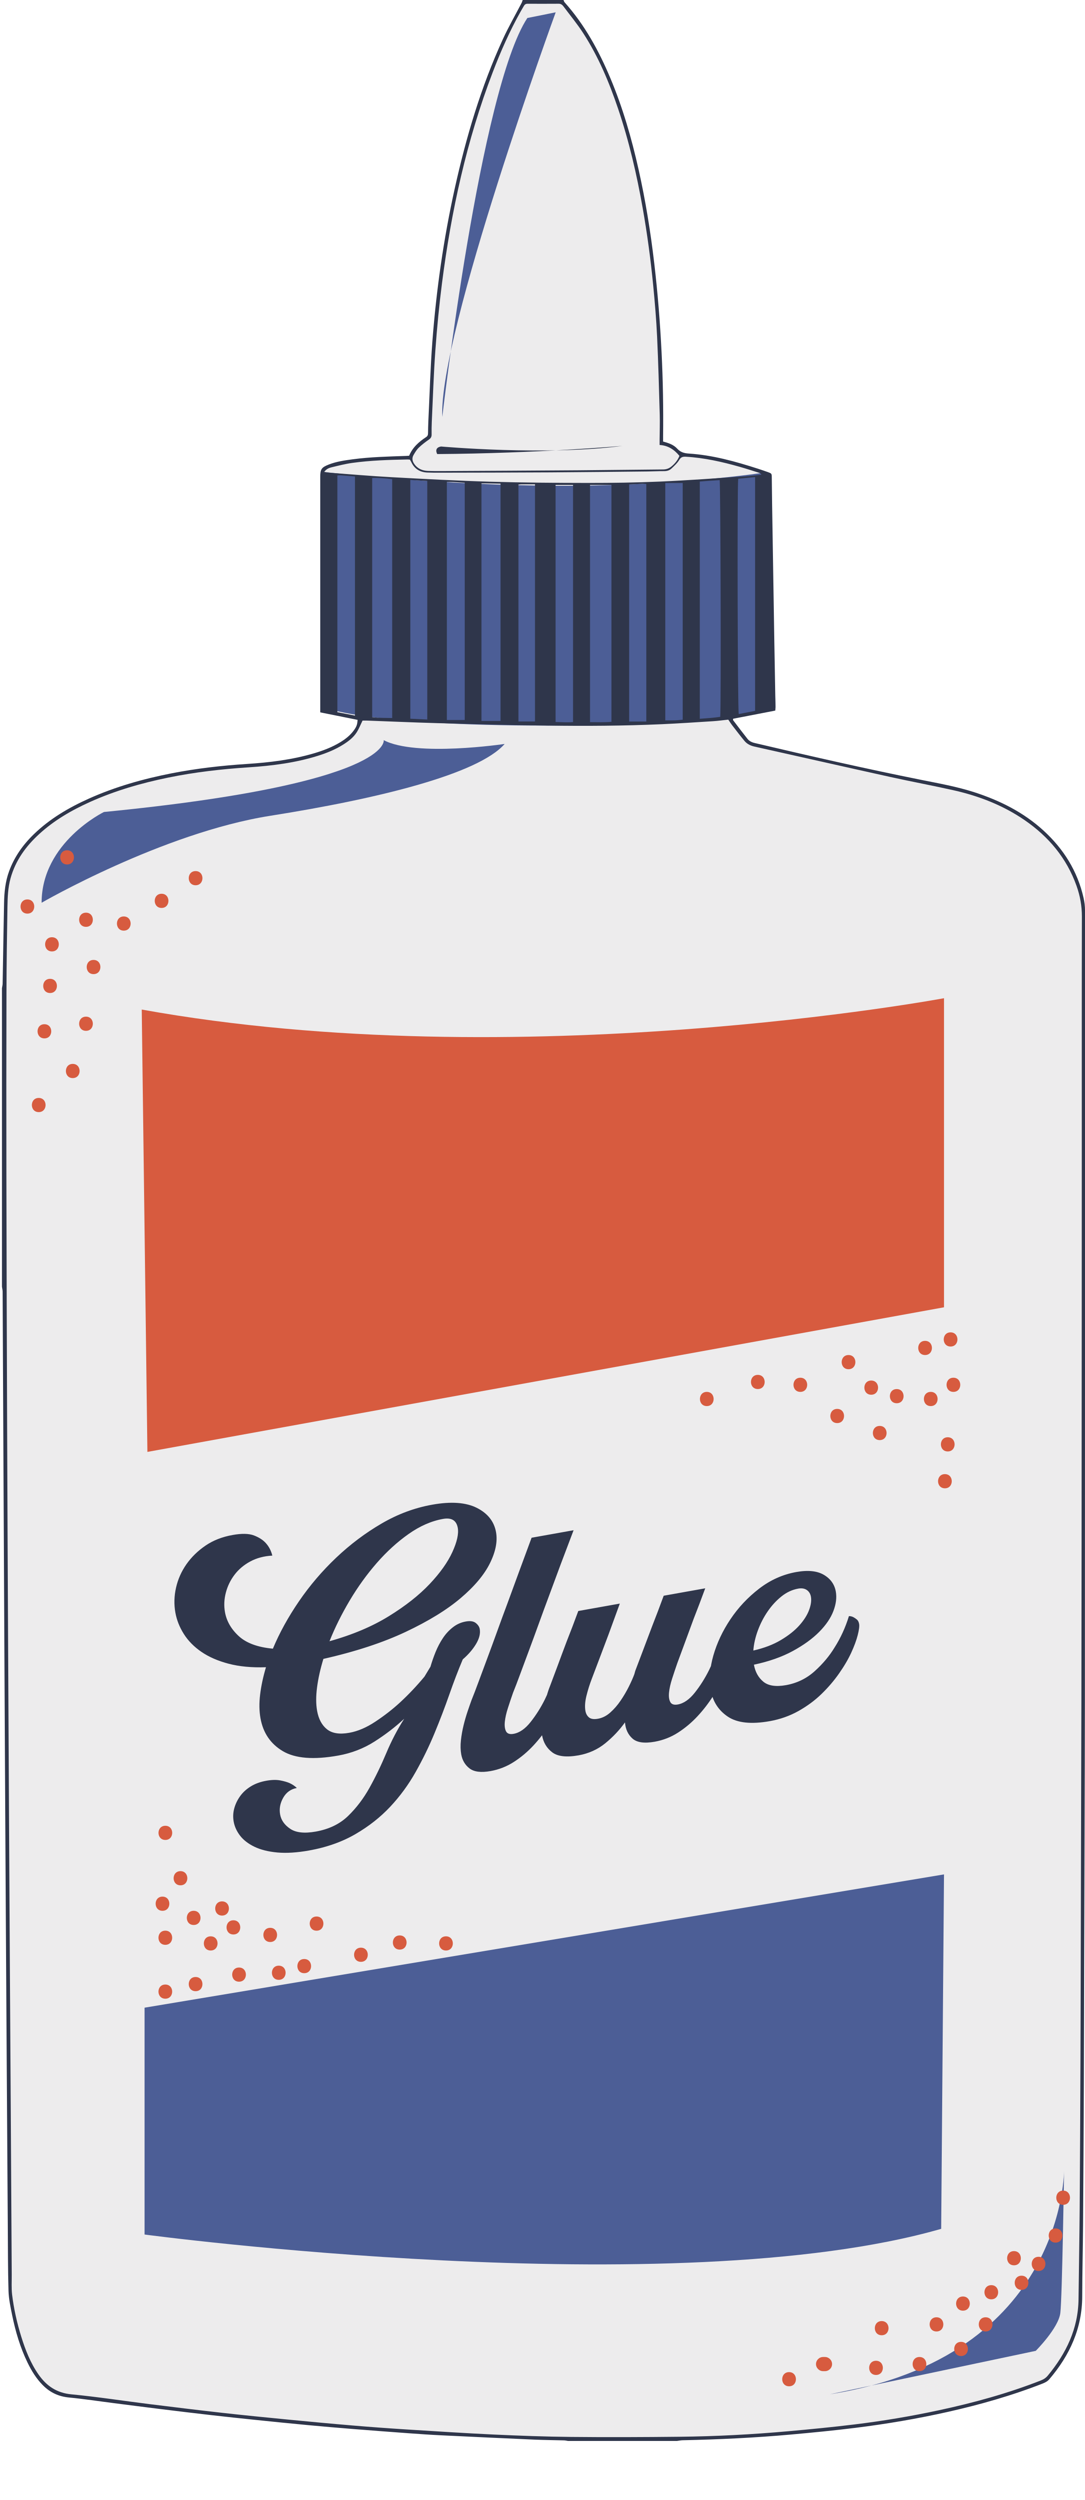
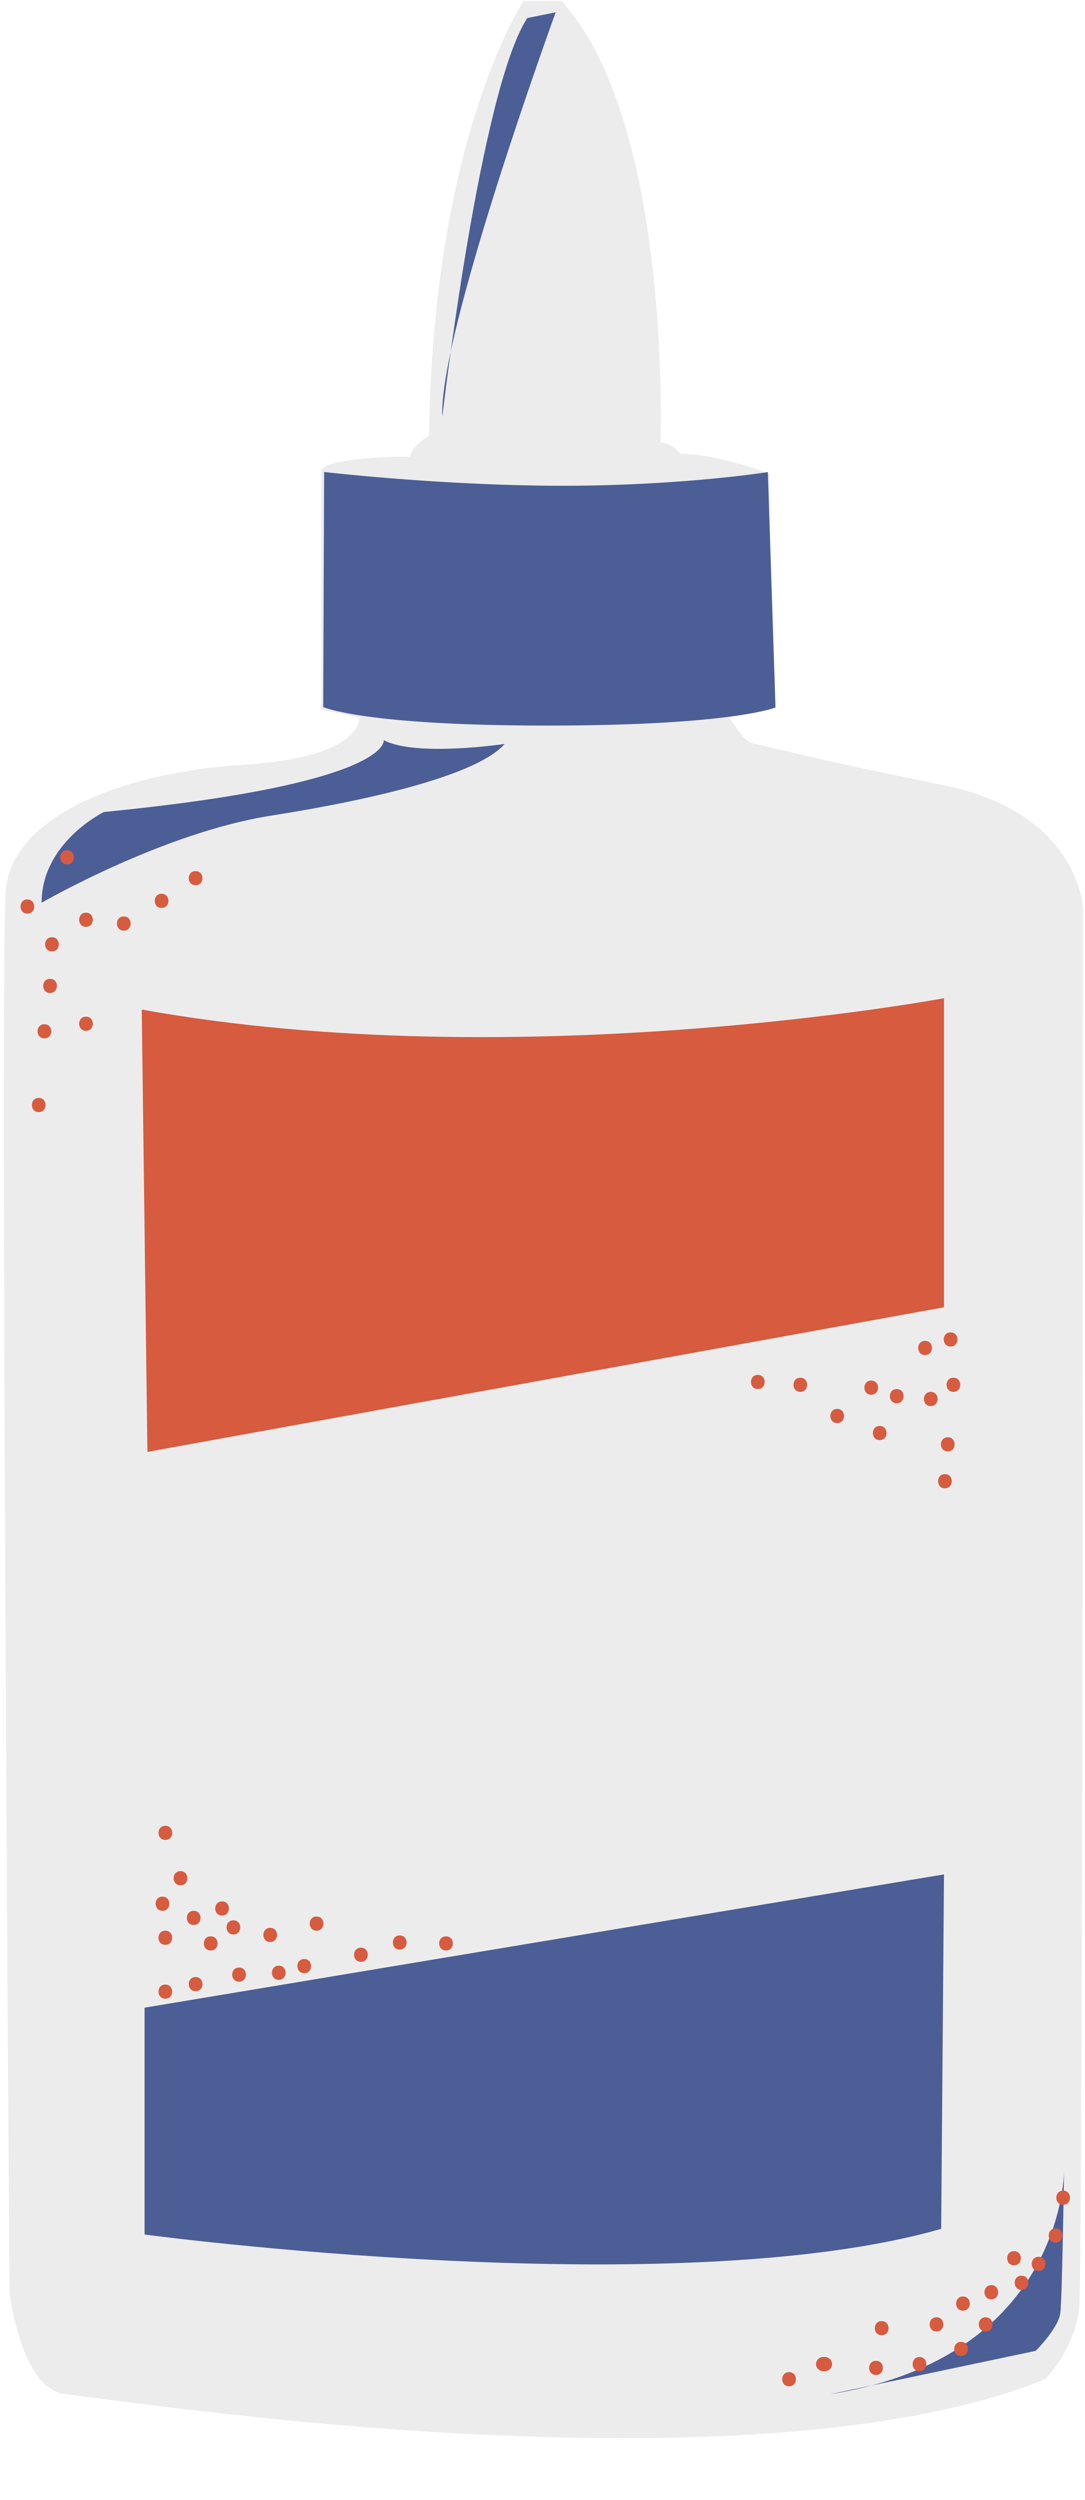
<svg xmlns="http://www.w3.org/2000/svg" fill="#000000" height="512.1" preserveAspectRatio="xMidYMid meet" version="1" viewBox="-0.4 0.0 222.3 512.1" width="222.3" zoomAndPan="magnify">
  <g>
    <g id="change1_1">
      <path d="M 134.93 90.629 C 137.254 90.629 138.996 92.953 138.996 92.953 C 146.547 92.953 157.211 97.012 157.211 97.012 L 157.984 145.027 L 148.883 146.77 C 148.883 146.77 152.031 151.848 153.531 152.191 C 167.859 155.484 166.695 155.484 193.223 160.906 C 220.707 166.523 221.492 186.074 221.492 186.074 C 221.492 186.074 221.492 464.109 220.715 472.629 C 219.941 481.148 213.746 487.344 213.746 487.344 C 152.562 512.129 22.453 491.219 13.156 490.441 C 3.863 489.668 1.539 469.531 1.539 469.531 C 1.539 469.531 -0.395 198.078 0.766 182.59 C 1.926 167.102 24.773 158.195 49.559 156.645 C 74.34 155.098 73.18 146.965 73.18 146.965 C 71.633 146.578 65.434 145.414 65.434 145.414 L 65.434 96.621 C 65.434 93.523 83.633 93.523 83.633 93.523 C 84.023 91.203 87.508 89.266 87.508 89.266 C 88.281 28.082 106.867 0.199 106.867 0.199 L 114.613 0.199 C 137.277 24.777 134.93 90.629 134.93 90.629" fill="#edeced" />
    </g>
    <g id="change2_1">
      <path d="M 193.012 204.469 L 193.012 267.781 L 29.801 297.402 L 28.641 206.793 C 105.891 220.734 193.012 204.469 193.012 204.469" fill="#d75b3f" />
    </g>
    <g id="change3_1">
      <path d="M 217.617 444.363 C 217.617 444.363 218.008 482.699 169.602 490.441 L 211.809 481.539 C 211.809 481.539 216.457 476.891 216.844 473.793 C 217.23 470.695 217.617 444.363 217.617 444.363 Z M 78.215 151.609 C 78.215 151.609 80.148 160.516 20.902 166.324 C 20.902 166.324 8.125 172.523 8.125 184.914 C 8.125 184.914 32.906 170.586 54.98 167.102 C 77.051 163.617 97.574 158.582 102.996 152.387 C 102.996 152.387 84.797 155.098 78.215 151.609 Z M 113.453 2.523 L 107.645 3.688 C 97.965 18.402 90.219 85.395 90.219 85.395 C 89.445 68.355 113.453 2.523 113.453 2.523 Z M 66.012 96.68 L 65.824 144.832 C 65.824 144.832 74.008 148.637 111.828 148.625 C 149.652 148.617 158.488 144.922 158.488 144.922 L 156.918 96.703 C 156.918 96.703 136.844 99.895 109.711 99.465 C 86.559 99.094 66.012 96.68 66.012 96.68 Z M 193.012 383.945 L 192.434 456.547 C 137.836 472.23 29.219 457.711 29.219 457.711 L 29.219 411.246 L 193.012 383.945" fill="#4c5e96" />
    </g>
    <g id="change2_2">
      <path d="M 10.246 194.887 C 12.117 194.887 12.117 191.98 10.246 191.98 C 8.375 191.98 8.375 194.887 10.246 194.887" fill="#d75b3f" />
    </g>
    <g id="change2_3">
      <path d="M 9.859 203.406 C 11.73 203.406 11.73 200.5 9.859 200.5 C 7.984 200.5 7.984 203.406 9.859 203.406" fill="#d75b3f" />
    </g>
    <g id="change2_4">
      <path d="M 8.699 212.699 C 10.57 212.699 10.57 209.797 8.699 209.797 C 6.824 209.797 6.824 212.699 8.699 212.699" fill="#d75b3f" />
    </g>
    <g id="change2_5">
-       <path d="M 14.504 220.832 C 16.379 220.832 16.379 217.926 14.504 217.926 C 12.633 217.926 12.633 220.832 14.504 220.832" fill="#d75b3f" />
-     </g>
+       </g>
    <g id="change2_6">
      <path d="M 7.535 227.801 C 9.406 227.801 9.406 224.898 7.535 224.898 C 5.66 224.898 5.66 227.801 7.535 227.801" fill="#d75b3f" />
    </g>
    <g id="change2_7">
      <path d="M 17.219 211.152 C 19.09 211.152 19.09 208.246 17.219 208.246 C 15.344 208.246 15.344 211.152 17.219 211.152" fill="#d75b3f" />
    </g>
    <g id="change2_8">
-       <path d="M 18.766 199.535 C 20.641 199.535 20.641 196.629 18.766 196.629 C 16.895 196.629 16.895 199.535 18.766 199.535" fill="#d75b3f" />
-     </g>
+       </g>
    <g id="change2_9">
      <path d="M 24.961 190.629 C 26.836 190.629 26.836 187.723 24.961 187.723 C 23.09 187.723 23.09 190.629 24.961 190.629" fill="#d75b3f" />
    </g>
    <g id="change2_10">
      <path d="M 39.676 181.332 C 41.547 181.332 41.547 178.43 39.676 178.43 C 37.801 178.43 37.801 181.332 39.676 181.332" fill="#d75b3f" />
    </g>
    <g id="change2_11">
      <path d="M 17.219 189.852 C 19.09 189.852 19.09 186.949 17.219 186.949 C 15.344 186.949 15.344 189.852 17.219 189.852" fill="#d75b3f" />
    </g>
    <g id="change2_12">
      <path d="M 32.707 185.98 C 34.578 185.98 34.578 183.074 32.707 183.074 C 30.832 183.074 30.832 185.98 32.707 185.98" fill="#d75b3f" />
    </g>
    <g id="change2_13">
      <path d="M 5.211 187.141 C 7.086 187.141 7.086 184.238 5.211 184.238 C 3.34 184.238 3.34 187.141 5.211 187.141" fill="#d75b3f" />
    </g>
    <g id="change2_14">
      <path d="M 13.344 177.074 C 15.219 177.074 15.219 174.168 13.344 174.168 C 11.473 174.168 11.473 177.074 13.344 177.074" fill="#d75b3f" />
    </g>
    <g id="change2_15">
      <path d="M 208.898 469.051 C 210.773 469.051 210.773 466.145 208.898 466.145 C 207.027 466.145 207.027 469.051 208.898 469.051" fill="#d75b3f" />
    </g>
    <g id="change2_16">
      <path d="M 207.352 464.016 C 209.223 464.016 209.223 461.109 207.352 461.109 C 205.477 461.109 205.477 464.016 207.352 464.016" fill="#d75b3f" />
    </g>
    <g id="change2_17">
      <path d="M 201.539 477.57 C 203.414 477.57 203.414 474.664 201.539 474.664 C 199.668 474.664 199.668 477.57 201.539 477.57" fill="#d75b3f" />
    </g>
    <g id="change2_18">
      <path d="M 202.703 470.984 C 204.574 470.984 204.574 468.082 202.703 468.082 C 200.828 468.082 200.828 470.984 202.703 470.984" fill="#d75b3f" />
    </g>
    <g id="change2_19">
      <path d="M 191.473 477.57 C 193.344 477.57 193.344 474.664 191.473 474.664 C 189.598 474.664 189.598 477.57 191.473 477.57" fill="#d75b3f" />
    </g>
    <g id="change2_20">
      <path d="M 196.508 482.602 C 198.379 482.602 198.379 479.699 196.508 479.699 C 194.633 479.699 194.633 482.602 196.508 482.602" fill="#d75b3f" />
    </g>
    <g id="change2_21">
      <path d="M 179.082 486.477 C 180.953 486.477 180.953 483.57 179.082 483.57 C 177.207 483.57 177.207 486.477 179.082 486.477" fill="#d75b3f" />
    </g>
    <g id="change2_22">
      <path d="M 161.27 488.797 C 163.141 488.797 163.141 485.895 161.27 485.895 C 159.395 485.895 159.395 488.797 161.27 488.797" fill="#d75b3f" />
    </g>
    <g id="change2_23">
      <path d="M 187.988 485.699 C 189.859 485.699 189.859 482.797 187.988 482.797 C 186.113 482.797 186.113 485.699 187.988 485.699" fill="#d75b3f" />
    </g>
    <g id="change2_24">
      <path d="M 168.238 485.699 C 168.367 485.699 168.496 485.699 168.625 485.699 C 169.418 485.699 170.078 485.039 170.078 484.25 C 170.078 483.457 169.418 482.797 168.625 482.797 C 168.496 482.797 168.367 482.797 168.238 482.797 C 167.445 482.797 166.785 483.457 166.785 484.25 C 166.785 485.039 167.445 485.699 168.238 485.699" fill="#d75b3f" />
    </g>
    <g id="change2_25">
      <path d="M 180.242 478.344 C 182.117 478.344 182.117 475.441 180.242 475.441 C 178.371 475.441 178.371 478.344 180.242 478.344" fill="#d75b3f" />
    </g>
    <g id="change2_26">
      <path d="M 196.895 473.309 C 198.766 473.309 198.766 470.406 196.895 470.406 C 195.02 470.406 195.02 473.309 196.895 473.309" fill="#d75b3f" />
    </g>
    <g id="change2_27">
      <path d="M 215.867 459.367 C 217.742 459.367 217.742 456.465 215.867 456.465 C 213.996 456.465 213.996 459.367 215.867 459.367" fill="#d75b3f" />
    </g>
    <g id="change2_28">
      <path d="M 217.418 451.625 C 219.293 451.625 219.293 448.719 217.418 448.719 C 215.547 448.719 215.547 451.625 217.418 451.625" fill="#d75b3f" />
    </g>
    <g id="change2_29">
      <path d="M 212.383 465.18 C 214.258 465.18 214.258 462.273 212.383 462.273 C 210.512 462.273 210.512 465.18 212.383 465.18" fill="#d75b3f" />
    </g>
    <g id="change2_30">
      <path d="M 163.578 285.109 C 165.449 285.109 165.449 282.207 163.578 282.207 C 161.703 282.207 161.703 285.109 163.578 285.109" fill="#d75b3f" />
    </g>
    <g id="change2_31">
-       <path d="M 173.449 280.465 C 175.324 280.465 175.324 277.559 173.449 277.559 C 171.578 277.559 171.578 280.465 173.449 280.465" fill="#d75b3f" />
-     </g>
+       </g>
    <g id="change2_32">
      <path d="M 189.133 277.559 C 191.008 277.559 191.008 274.656 189.133 274.656 C 187.262 274.656 187.262 277.559 189.133 277.559" fill="#d75b3f" />
    </g>
    <g id="change2_33">
      <path d="M 194.359 275.816 C 196.234 275.816 196.234 272.914 194.359 272.914 C 192.488 272.914 192.488 275.816 194.359 275.816" fill="#d75b3f" />
    </g>
    <g id="change2_34">
      <path d="M 194.941 285.109 C 196.812 285.109 196.812 282.207 194.941 282.207 C 193.066 282.207 193.066 285.109 194.941 285.109" fill="#d75b3f" />
    </g>
    <g id="change2_35">
      <path d="M 193.781 297.309 C 195.652 297.309 195.652 294.402 193.781 294.402 C 191.906 294.402 191.906 297.309 193.781 297.309" fill="#d75b3f" />
    </g>
    <g id="change2_36">
      <path d="M 190.297 288.016 C 192.168 288.016 192.168 285.109 190.297 285.109 C 188.422 285.109 188.422 288.016 190.297 288.016" fill="#d75b3f" />
    </g>
    <g id="change2_37">
      <path d="M 183.324 287.434 C 185.199 287.434 185.199 284.531 183.324 284.531 C 181.453 284.531 181.453 287.434 183.324 287.434" fill="#d75b3f" />
    </g>
    <g id="change2_38">
      <path d="M 179.84 294.984 C 181.715 294.984 181.715 292.082 179.84 292.082 C 177.969 292.082 177.969 294.984 179.84 294.984" fill="#d75b3f" />
    </g>
    <g id="change2_39">
      <path d="M 171.129 291.5 C 173 291.5 173 288.594 171.129 288.594 C 169.254 288.594 169.254 291.5 171.129 291.5" fill="#d75b3f" />
    </g>
    <g id="change2_40">
      <path d="M 178.098 285.691 C 179.973 285.691 179.973 282.785 178.098 282.785 C 176.227 282.785 176.227 285.691 178.098 285.691" fill="#d75b3f" />
    </g>
    <g id="change2_41">
      <path d="M 154.867 284.527 C 156.738 284.527 156.738 281.625 154.867 281.625 C 152.992 281.625 152.992 284.527 154.867 284.527" fill="#d75b3f" />
    </g>
    <g id="change2_42">
-       <path d="M 144.41 288.016 C 146.281 288.016 146.281 285.109 144.41 285.109 C 142.535 285.109 142.535 288.016 144.41 288.016" fill="#d75b3f" />
-     </g>
+       </g>
    <g id="change2_43">
      <path d="M 193.199 304.859 C 195.07 304.859 195.07 301.953 193.199 301.953 C 191.324 301.953 191.324 304.859 193.199 304.859" fill="#d75b3f" />
    </g>
    <g id="change2_44">
      <path d="M 32.891 391.402 C 34.766 391.402 34.766 388.496 32.891 388.496 C 31.02 388.496 31.02 391.402 32.891 391.402" fill="#d75b3f" />
    </g>
    <g id="change2_45">
      <path d="M 33.473 398.371 C 35.344 398.371 35.344 395.469 33.473 395.469 C 31.598 395.469 31.598 398.371 33.473 398.371" fill="#d75b3f" />
    </g>
    <g id="change2_46">
      <path d="M 33.473 409.406 C 35.344 409.406 35.344 406.504 33.473 406.504 C 31.598 406.504 31.598 409.406 33.473 409.406" fill="#d75b3f" />
    </g>
    <g id="change2_47">
      <path d="M 48.574 405.922 C 50.449 405.922 50.449 403.02 48.574 403.02 C 46.703 403.02 46.703 405.922 48.574 405.922" fill="#d75b3f" />
    </g>
    <g id="change2_48">
      <path d="M 61.934 404.18 C 63.805 404.18 63.805 401.277 61.934 401.277 C 60.059 401.277 60.059 404.18 61.934 404.18" fill="#d75b3f" />
    </g>
    <g id="change2_49">
      <path d="M 42.766 399.535 C 44.641 399.535 44.641 396.629 42.766 396.629 C 40.895 396.629 40.895 399.535 42.766 399.535" fill="#d75b3f" />
    </g>
    <g id="change2_50">
      <path d="M 39.281 394.305 C 41.152 394.305 41.152 391.402 39.281 391.402 C 37.406 391.402 37.406 394.305 39.281 394.305" fill="#d75b3f" />
    </g>
    <g id="change2_51">
      <path d="M 54.965 397.793 C 56.836 397.793 56.836 394.887 54.965 394.887 C 53.09 394.887 53.09 397.793 54.965 397.793" fill="#d75b3f" />
    </g>
    <g id="change2_52">
      <path d="M 73.547 401.855 C 75.422 401.855 75.422 398.953 73.547 398.953 C 71.676 398.953 71.676 401.855 73.547 401.855" fill="#d75b3f" />
    </g>
    <g id="change2_53">
      <path d="M 90.973 399.535 C 92.848 399.535 92.848 396.629 90.973 396.629 C 89.102 396.629 89.102 399.535 90.973 399.535" fill="#d75b3f" />
    </g>
    <g id="change2_54">
      <path d="M 81.496 399.348 C 83.371 399.348 83.371 396.445 81.496 396.445 C 79.625 396.445 79.625 399.348 81.496 399.348" fill="#d75b3f" />
    </g>
    <g id="change2_55">
      <path d="M 64.457 395.477 C 66.332 395.477 66.332 392.57 64.457 392.57 C 62.586 392.57 62.586 395.477 64.457 395.477" fill="#d75b3f" />
    </g>
    <g id="change2_56">
      <path d="M 56.715 405.543 C 58.586 405.543 58.586 402.641 56.715 402.641 C 54.84 402.641 54.84 405.543 56.715 405.543" fill="#d75b3f" />
    </g>
    <g id="change2_57">
      <path d="M 47.422 396.25 C 49.293 396.25 49.293 393.344 47.422 393.344 C 45.547 393.344 45.547 396.25 47.422 396.25" fill="#d75b3f" />
    </g>
    <g id="change2_58">
      <path d="M 39.676 407.867 C 41.547 407.867 41.547 404.961 39.676 404.961 C 37.801 404.961 37.801 407.867 39.676 407.867" fill="#d75b3f" />
    </g>
    <g id="change2_59">
      <path d="M 45.098 392.379 C 46.969 392.379 46.969 389.473 45.098 389.473 C 43.223 389.473 43.223 392.379 45.098 392.379" fill="#d75b3f" />
    </g>
    <g id="change2_60">
      <path d="M 36.578 386.18 C 38.449 386.18 38.449 383.277 36.578 383.277 C 34.703 383.277 34.703 386.18 36.578 386.18" fill="#d75b3f" />
    </g>
    <g id="change2_61">
      <path d="M 33.48 376.887 C 35.352 376.887 35.352 373.984 33.48 373.984 C 31.605 373.984 31.605 376.887 33.48 376.887" fill="#d75b3f" />
    </g>
    <g id="change4_1">
-       <path d="M 89.184 93.008 C 109.578 92.879 127.133 91.332 127.133 91.332 C 111.645 93.395 89.961 91.461 89.961 91.461 C 88.41 91.719 89.184 93.008 89.184 93.008 Z M 154.305 145.613 C 154.305 129.609 154.305 113.719 154.305 97.73 C 153.062 97.852 151.941 97.961 150.844 98.066 C 150.625 100.246 150.73 145.555 150.957 146.262 C 152.094 146.039 153.238 145.816 154.305 145.613 Z M 109.211 147.785 C 109.211 131.586 109.211 115.449 109.211 99.203 C 108.266 99.203 107.375 99.199 106.48 99.203 C 106.273 99.203 106.066 99.234 105.82 99.258 C 105.82 115.445 105.82 131.582 105.82 147.785 C 106.977 147.785 108.07 147.785 109.211 147.785 Z M 132.02 147.797 C 132.02 131.496 132.02 115.344 132.02 99.137 C 131.762 99.121 131.52 99.09 131.281 99.098 C 130.363 99.137 129.445 99.184 128.504 99.23 C 128.504 115.457 128.504 131.605 128.504 147.797 C 129.246 147.797 129.926 147.797 130.602 147.797 C 131.031 147.797 131.457 147.797 132.02 147.797 Z M 87.141 147.383 C 87.141 131.031 87.141 114.797 87.141 98.516 C 85.949 98.445 84.824 98.383 83.668 98.316 C 83.668 114.684 83.668 130.922 83.668 147.219 C 84.828 147.273 85.93 147.324 87.141 147.383 Z M 68.723 97.391 C 68.723 113.582 68.723 129.727 68.723 145.883 C 69.973 146.125 71.117 146.348 72.328 146.582 C 72.328 130.199 72.328 113.934 72.328 97.598 C 71.289 97.516 70.305 97.43 69.324 97.359 C 69.117 97.348 68.906 97.383 68.723 97.391 Z M 113.43 99.328 C 113.43 115.527 113.43 131.676 113.43 147.891 C 114.676 147.926 115.859 148.004 117.008 147.91 C 117.008 131.648 117.008 115.523 117.008 99.328 C 115.785 99.328 114.629 99.328 113.43 99.328 Z M 91.156 98.727 C 91.156 115 91.156 131.184 91.156 147.48 C 92.383 147.48 93.602 147.48 94.816 147.48 C 94.816 131.297 94.816 115.117 94.816 98.887 C 93.961 98.828 93.195 98.77 92.43 98.73 C 92.031 98.711 91.629 98.727 91.156 98.727 Z M 135.906 98.934 C 135.906 115.246 135.906 131.395 135.906 147.559 C 136.613 147.559 137.258 147.574 137.902 147.551 C 138.422 147.535 138.938 147.469 139.473 147.422 C 139.473 131.195 139.473 115.055 139.473 98.934 C 138.242 98.934 137.078 98.934 135.906 98.934 Z M 98.246 147.676 C 99.648 147.676 100.898 147.676 102.152 147.676 C 102.152 131.469 102.152 115.297 102.152 99.074 C 100.781 99.047 99.5 99.004 98.246 99.008 C 98.246 115.266 98.246 131.391 98.246 147.676 Z M 79.953 147.078 C 79.953 130.711 79.953 114.449 79.953 98.156 C 78.559 97.977 77.223 97.867 75.855 97.914 C 75.855 114.273 75.855 130.551 75.855 146.91 C 77.223 147.082 78.566 147.051 79.953 147.078 Z M 147.164 146.836 C 147.355 145.086 147.238 98.996 147.043 98.348 C 146.379 98.391 145.699 98.434 145.023 98.48 C 144.324 98.531 143.625 98.586 142.977 98.633 C 142.977 114.895 142.977 131.035 142.977 147.234 C 143.914 147.16 144.746 147.105 145.574 147.027 C 146.094 146.98 146.613 146.902 147.164 146.836 Z M 66.012 96.68 C 66.508 96.746 66.84 96.812 67.172 96.836 C 71.371 97.145 75.566 97.516 79.77 97.742 C 86.512 98.109 93.254 98.473 99.996 98.672 C 106.711 98.867 113.434 98.914 120.152 98.922 C 125.047 98.926 129.941 98.855 134.828 98.645 C 140.609 98.391 146.383 97.961 152.16 97.586 C 153.312 97.512 154.457 97.352 155.605 97.234 C 155.484 97 155.359 96.918 155.223 96.875 C 153.863 96.449 152.512 96.004 151.145 95.617 C 147.535 94.594 143.887 93.77 140.125 93.555 C 139.516 93.52 139.125 93.609 138.766 94.203 C 138.359 94.875 137.742 95.43 137.164 95.98 C 136.754 96.371 136.219 96.512 135.629 96.504 C 134.512 96.496 133.398 96.562 132.285 96.574 C 125.66 96.641 119.031 96.719 112.406 96.758 C 104.879 96.801 97.352 96.809 89.828 96.824 C 88.93 96.828 88.031 96.828 87.137 96.789 C 85.652 96.727 84.539 96.059 83.887 94.691 C 83.797 94.504 83.68 94.324 83.582 94.152 C 83.387 94.137 83.23 94.113 83.078 94.117 C 79.301 94.191 75.523 94.301 71.777 94.82 C 70.34 95.02 68.926 95.383 67.516 95.723 C 66.988 95.848 66.465 96.062 66.012 96.68 Z M 124.875 147.855 C 124.875 131.609 124.875 115.465 124.875 99.328 C 123.359 99.328 121.918 99.328 120.488 99.328 C 120.488 115.555 120.488 131.699 120.488 147.922 C 122.016 147.918 123.449 147.992 124.875 147.855 Z M 138.805 93.379 C 137.727 92.062 136.438 91.246 134.742 91.148 C 134.742 90.727 134.742 90.387 134.742 90.047 C 134.754 88.344 134.816 86.641 134.77 84.938 C 134.617 79.617 134.48 74.293 134.23 68.977 C 134.066 65.453 133.766 61.934 133.426 58.422 C 132.91 53.125 132.199 47.852 131.273 42.605 C 130.055 35.711 128.484 28.906 126.238 22.27 C 124.41 16.859 122.207 11.609 119.098 6.801 C 117.875 4.91 116.43 3.156 115.078 1.352 C 114.836 1.027 114.562 0.762 114.086 0.766 C 111.949 0.781 109.812 0.777 107.676 0.77 C 107.32 0.766 107.098 0.922 106.934 1.219 C 106.723 1.598 106.492 1.965 106.281 2.34 C 104.031 6.344 102.184 10.531 100.547 14.812 C 95.207 28.766 92.047 43.242 90.156 58.02 C 89.574 62.562 89.133 67.125 88.805 71.691 C 88.449 76.598 88.297 81.52 88.066 86.438 C 88.027 87.301 88.023 88.172 88.031 89.035 C 88.035 89.48 87.867 89.762 87.492 90.027 C 86.762 90.539 86.035 91.082 85.395 91.703 C 84.961 92.121 84.637 92.672 84.328 93.203 C 83.969 93.82 84.062 94.438 84.473 95.031 C 85.152 96.012 86.113 96.414 87.254 96.461 C 88.18 96.492 89.109 96.496 90.039 96.492 C 99.422 96.445 108.801 96.398 118.184 96.332 C 123.945 96.293 129.703 96.203 135.461 96.164 C 136.129 96.16 136.664 95.961 137.16 95.559 C 137.863 94.98 138.441 94.309 138.805 93.379 Z M 73.879 147.605 C 73.453 148.473 73.141 149.281 72.684 150 C 71.992 151.094 70.965 151.859 69.883 152.539 C 68.27 153.547 66.523 154.254 64.715 154.82 C 60.102 156.262 55.344 156.863 50.551 157.176 C 45.012 157.539 39.512 158.164 34.078 159.277 C 28.543 160.41 23.141 161.969 17.98 164.297 C 14.234 165.988 10.707 168.031 7.656 170.82 C 4.906 173.328 2.781 176.246 1.766 179.891 C 1.227 181.82 1.16 183.801 1.125 185.781 C 1.031 191.57 0.941 197.363 0.926 203.156 C 0.891 215.73 0.887 228.309 0.91 240.887 C 0.938 258.109 1 275.332 1.062 292.555 C 1.113 306.648 1.18 320.742 1.25 334.836 C 1.305 346.637 1.367 358.441 1.434 370.242 C 1.492 380.957 1.555 391.676 1.617 402.391 C 1.68 412.336 1.742 422.277 1.805 432.219 C 1.871 443.465 1.938 454.707 2.004 465.953 C 2.016 467.312 1.922 468.691 2.082 470.035 C 2.434 472.957 3.082 475.828 3.957 478.641 C 4.809 481.371 5.84 484.02 7.492 486.383 C 9.133 488.723 11.211 490.16 14.219 490.445 C 19.574 490.957 24.902 491.789 30.246 492.453 C 35.191 493.066 40.141 493.676 45.09 494.23 C 49.551 494.73 54.02 495.172 58.484 495.605 C 62.953 496.043 67.422 496.457 71.898 496.832 C 75.598 497.145 79.305 497.414 83.016 497.648 C 88.918 498.02 94.82 498.402 100.727 498.68 C 106.016 498.922 111.312 499.121 116.605 499.172 C 124.008 499.246 131.41 499.215 138.812 499.137 C 146.277 499.055 153.734 498.668 161.168 498 C 165.637 497.602 170.109 497.168 174.562 496.625 C 180.434 495.914 186.262 494.938 192.043 493.691 C 199.133 492.168 206.109 490.25 212.867 487.598 C 213.438 487.375 213.895 487.07 214.285 486.602 C 218.039 482.062 220.5 477.008 220.574 470.988 C 220.648 464.824 220.762 458.66 220.809 452.496 C 220.887 442.121 220.93 431.746 220.973 421.367 C 221.004 414.273 221.012 407.18 221.031 400.086 C 221.062 387.047 221.094 374.004 221.125 360.961 C 221.137 356.656 221.156 352.352 221.16 348.047 C 221.176 337.453 221.191 326.859 221.199 316.262 C 221.211 301.051 221.223 285.844 221.23 270.633 C 221.234 258.551 221.242 246.469 221.242 234.387 C 221.246 218.836 221.227 203.285 221.262 187.734 C 221.266 185.559 220.887 183.488 220.168 181.461 C 218.141 175.77 214.457 171.379 209.523 167.988 C 205.098 164.949 200.176 163.047 194.973 161.875 C 190.656 160.906 186.301 160.098 181.984 159.145 C 172.707 157.094 163.445 154.992 154.176 152.926 C 153.352 152.742 152.648 152.391 152.121 151.754 C 151.273 150.727 150.465 149.672 149.652 148.617 C 149.352 148.23 149.094 147.812 148.812 147.406 C 147.742 147.52 146.734 147.664 145.719 147.727 C 142.195 147.949 138.672 148.188 135.148 148.344 C 127.379 148.691 119.602 148.734 111.828 148.625 C 104.242 148.52 96.656 148.324 89.07 148.121 C 84.336 147.992 79.602 147.777 74.863 147.605 C 74.5 147.594 74.137 147.605 73.879 147.605 Z M 0 202.418 C 0.047 202.113 0.129 201.812 0.137 201.512 C 0.238 196 0.32 190.492 0.43 184.98 C 0.473 182.777 0.684 180.598 1.449 178.5 C 2.516 175.555 4.273 173.074 6.5 170.91 C 9.785 167.719 13.672 165.441 17.824 163.578 C 23.246 161.148 28.926 159.551 34.742 158.406 C 39.852 157.406 45.012 156.82 50.207 156.484 C 54.844 156.188 59.453 155.625 63.934 154.305 C 65.809 153.75 67.629 153.062 69.309 152.043 C 70.402 151.379 71.395 150.594 72.145 149.539 C 72.668 148.801 72.82 148.363 72.859 147.453 C 70.352 146.949 67.824 146.441 65.215 145.918 C 65.215 145.535 65.215 145.199 65.215 144.863 C 65.215 129.133 65.215 113.398 65.215 97.66 C 65.215 96.129 65.469 95.742 66.914 95.172 C 68.508 94.539 70.195 94.305 71.887 94.078 C 75.512 93.594 79.168 93.52 82.82 93.387 C 83.004 93.379 83.184 93.367 83.422 93.355 C 84.117 91.652 85.43 90.496 86.922 89.52 C 87.227 89.316 87.293 89.059 87.297 88.73 C 87.309 87.926 87.32 87.121 87.359 86.316 C 87.625 80.844 87.773 75.359 88.191 69.898 C 88.996 59.367 90.484 48.922 92.77 38.602 C 95.098 28.094 98.145 17.812 102.637 8.008 C 103.797 5.48 105.191 3.059 106.473 0.59 C 106.566 0.402 106.617 0.195 106.691 0 C 109.48 0 112.266 0 115.055 0 C 115.129 0.156 115.168 0.348 115.277 0.473 C 119.395 5.078 122.309 10.41 124.68 16.07 C 127.203 22.082 129 28.32 130.426 34.672 C 131.855 41.047 132.895 47.488 133.652 53.977 C 134.363 60.039 134.848 66.113 135.148 72.211 C 135.434 77.934 135.527 83.66 135.461 89.391 C 135.457 89.73 135.461 90.066 135.461 90.449 C 136.551 90.734 137.605 91.086 138.344 91.895 C 139.008 92.625 139.766 92.844 140.703 92.902 C 145.59 93.215 150.266 94.52 154.898 96.012 C 155.578 96.227 156.25 96.461 156.918 96.703 C 157.711 96.988 157.715 96.992 157.727 97.824 C 157.754 99.715 157.766 101.602 157.797 103.492 C 157.941 112.781 158.09 122.07 158.246 131.359 C 158.32 135.879 158.41 140.398 158.488 144.922 C 158.492 145.102 158.461 145.285 158.441 145.555 C 155.559 146.113 152.684 146.668 149.805 147.227 C 149.805 147.359 149.77 147.477 149.812 147.531 C 150.785 148.809 151.754 150.09 152.754 151.352 C 153.129 151.824 153.66 152.066 154.258 152.203 C 165.551 154.863 176.859 157.438 188.234 159.723 C 191.934 160.465 195.656 161.125 199.258 162.289 C 204.469 163.98 209.285 166.383 213.367 170.102 C 217.504 173.871 220.363 178.422 221.605 183.918 C 221.793 184.754 221.902 185.629 221.902 186.488 C 221.914 214.895 221.906 243.297 221.902 271.699 C 221.902 281.148 221.898 290.598 221.895 300.043 C 221.891 316.027 221.887 332.008 221.879 347.992 C 221.875 352.359 221.867 356.727 221.855 361.094 C 221.816 374.195 221.773 387.297 221.738 400.398 C 221.711 409.285 221.703 418.176 221.664 427.066 C 221.625 436.605 221.57 446.145 221.504 455.684 C 221.465 460.574 221.34 465.469 221.332 470.359 C 221.316 476.914 218.785 482.441 214.605 487.336 C 214.227 487.781 213.754 488.027 213.23 488.234 C 206.934 490.695 200.453 492.543 193.863 494.027 C 187.578 495.441 181.234 496.52 174.848 497.312 C 170.453 497.859 166.047 498.289 161.641 498.684 C 154.266 499.348 146.875 499.695 139.473 499.852 C 139.078 499.859 138.684 499.949 138.289 500 C 130.855 500 123.418 500 115.984 500 C 115.715 499.957 115.445 499.887 115.172 499.879 C 113.16 499.824 111.145 499.812 109.133 499.727 C 102.73 499.445 96.324 499.148 89.922 498.836 C 87.727 498.73 85.535 498.578 83.34 498.418 C 79.543 498.141 75.746 497.855 71.949 497.551 C 68.832 497.301 65.715 497.035 62.602 496.742 C 59.09 496.414 55.578 496.059 52.066 495.695 C 48.988 495.379 45.91 495.051 42.832 494.699 C 39.422 494.312 36.008 493.895 32.598 493.477 C 29.375 493.078 26.152 492.664 22.926 492.25 C 19.855 491.859 16.793 491.391 13.715 491.094 C 11.598 490.887 9.855 490.07 8.383 488.582 C 7.035 487.227 6.051 485.617 5.223 483.91 C 3.73 480.824 2.77 477.562 2.086 474.219 C 1.754 472.586 1.395 470.93 1.344 469.273 C 1.211 464.785 1.227 460.293 1.195 455.801 C 1.121 445.113 1.051 434.43 0.984 423.742 C 0.922 413.676 0.855 403.609 0.797 393.543 C 0.734 382.516 0.672 371.488 0.613 360.461 C 0.547 348.289 0.484 336.117 0.426 323.941 C 0.352 308.641 0.277 293.34 0.199 278.039 C 0.18 273.547 0.164 269.059 0.137 264.566 C 0.133 264.234 0.047 263.902 0 263.57 C 0 243.184 0 222.801 0 202.418 Z M 163.137 325.406 C 161.902 325.629 160.758 326.164 159.707 327.008 C 158.648 327.855 157.711 328.875 156.887 330.074 C 156.062 331.273 155.391 332.578 154.871 333.984 C 154.352 335.391 154.043 336.762 153.949 338.09 C 156.137 337.594 158.02 336.879 159.594 335.938 C 161.168 335 162.43 334 163.379 332.934 C 164.324 331.871 164.992 330.82 165.375 329.777 C 165.758 328.738 165.883 327.836 165.746 327.07 C 165.637 326.461 165.355 325.996 164.895 325.684 C 164.438 325.371 163.852 325.281 163.137 325.406 Z M 173.531 331.043 C 173.863 331.035 174.176 331.109 174.473 331.27 C 174.695 331.387 174.922 331.543 175.16 331.738 C 175.395 331.934 175.547 332.234 175.621 332.641 C 175.703 333.098 175.605 333.867 175.332 334.938 C 175.059 336.012 174.609 337.223 173.988 338.57 C 173.363 339.918 172.535 341.328 171.5 342.801 C 170.469 344.273 169.27 345.672 167.91 346.992 C 166.551 348.312 164.98 349.473 163.195 350.477 C 161.41 351.477 159.457 352.168 157.332 352.551 C 153.527 353.23 150.664 352.926 148.738 351.641 C 146.812 350.355 145.641 348.539 145.223 346.195 C 144.84 344.055 145.016 341.699 145.75 339.121 C 146.488 336.547 147.656 334.062 149.258 331.676 C 150.859 329.285 152.816 327.203 155.125 325.422 C 157.434 323.641 159.973 322.504 162.746 322.008 C 165.129 321.582 167.008 321.773 168.387 322.578 C 169.758 323.383 170.578 324.523 170.844 326.004 C 171.062 327.227 170.898 328.555 170.352 329.992 C 169.809 331.43 168.84 332.855 167.453 334.258 C 166.066 335.664 164.262 336.973 162.039 338.184 C 159.816 339.395 157.156 340.332 154.066 340.988 C 154.332 342.465 154.973 343.625 155.992 344.469 C 157.008 345.312 158.555 345.547 160.629 345.18 C 162.895 344.773 164.859 343.816 166.527 342.309 C 168.195 340.801 169.543 339.195 170.578 337.484 C 171.828 335.527 172.812 333.379 173.531 331.043 Z M 147.531 335.688 C 147.863 335.684 148.18 335.758 148.473 335.914 C 148.691 336.035 148.922 336.191 149.156 336.387 C 149.391 336.578 149.543 336.883 149.617 337.289 C 149.695 337.746 149.598 338.5 149.32 339.551 C 149.043 340.598 148.609 341.793 148.016 343.133 C 147.426 344.477 146.664 345.887 145.73 347.367 C 144.797 348.848 143.73 350.234 142.531 351.527 C 141.332 352.82 140.004 353.938 138.543 354.883 C 137.082 355.828 135.484 356.453 133.742 356.766 C 131.617 357.145 130.098 356.934 129.188 356.121 C 128.277 355.312 127.762 354.207 127.648 352.809 C 126.531 354.375 125.188 355.797 123.621 357.078 C 122.055 358.355 120.227 359.18 118.145 359.555 C 115.672 359.996 113.871 359.793 112.746 358.941 C 111.621 358.09 110.926 356.93 110.66 355.449 C 110.516 354.637 110.473 353.75 110.539 352.793 C 110.602 351.832 110.738 350.902 110.945 350 C 111.152 349.094 111.371 348.238 111.594 347.438 C 111.82 346.633 112.051 345.949 112.285 345.379 C 112.652 344.422 113.152 343.086 113.789 341.367 C 114.422 339.652 115.055 337.945 115.695 336.254 C 116.48 334.273 117.277 332.188 118.082 329.992 L 126.59 328.473 C 125.785 330.664 125.023 332.746 124.312 334.715 C 123.684 336.402 123.039 338.109 122.383 339.832 C 121.727 341.551 121.219 342.891 120.859 343.848 C 120.402 345.035 120.035 346.219 119.746 347.398 C 119.457 348.582 119.391 349.605 119.547 350.469 C 119.648 351.031 119.891 351.473 120.281 351.797 C 120.676 352.121 121.289 352.211 122.125 352.059 C 123.027 351.898 123.867 351.473 124.641 350.781 C 125.414 350.094 126.121 349.285 126.75 348.355 C 127.383 347.426 127.945 346.473 128.434 345.492 C 128.922 344.512 129.305 343.652 129.57 342.922 L 129.754 342.258 C 130.113 341.301 130.621 339.961 131.277 338.242 C 131.934 336.52 132.578 334.812 133.207 333.125 C 133.984 331.145 134.777 329.059 135.582 326.863 L 144.09 325.344 C 143.285 327.539 142.492 329.625 141.715 331.605 C 141.086 333.293 140.461 334.996 139.836 336.711 C 139.207 338.426 138.715 339.762 138.355 340.719 C 138.004 341.73 137.656 342.766 137.316 343.824 C 136.973 344.887 136.758 345.832 136.676 346.66 C 136.59 347.492 136.672 348.145 136.926 348.625 C 137.18 349.105 137.691 349.277 138.465 349.141 C 139.688 348.922 140.855 348.109 141.969 346.699 C 143.082 345.293 144.051 343.75 144.883 342.078 C 145.809 340.176 146.691 338.047 147.531 335.688 Z M 113.891 341.703 C 114.223 341.695 114.535 341.773 114.828 341.93 C 115.051 342.047 115.277 342.203 115.512 342.398 C 115.746 342.594 115.898 342.895 115.973 343.301 C 116.055 343.762 115.957 344.516 115.68 345.562 C 115.398 346.613 114.965 347.809 114.375 349.148 C 113.781 350.488 113.02 351.902 112.086 353.383 C 111.156 354.863 110.09 356.25 108.891 357.539 C 107.691 358.832 106.359 359.953 104.898 360.895 C 103.438 361.84 101.84 362.469 100.098 362.781 C 98.164 363.125 96.734 362.945 95.812 362.246 C 94.891 361.543 94.32 360.578 94.098 359.355 C 93.945 358.492 93.922 357.535 94.035 356.488 C 94.148 355.445 94.332 354.414 94.582 353.395 C 94.832 352.379 95.109 351.422 95.414 350.527 C 95.719 349.629 95.98 348.875 96.207 348.254 C 96.621 347.234 97.109 345.965 97.668 344.445 C 98.23 342.926 98.836 341.293 99.488 339.547 C 100.141 337.801 100.809 335.973 101.5 334.059 C 102.188 332.152 102.871 330.293 103.547 328.488 C 105.109 324.215 106.766 319.711 108.516 314.984 L 117.121 313.445 C 115.309 318.184 113.621 322.695 112.055 326.969 C 111.379 328.773 110.699 330.629 110.008 332.539 C 109.316 334.449 108.648 336.281 107.996 338.023 C 107.344 339.773 106.738 341.406 106.176 342.922 C 105.617 344.445 105.129 345.715 104.715 346.734 C 104.359 347.742 104.016 348.777 103.672 349.84 C 103.328 350.898 103.117 351.844 103.031 352.676 C 102.945 353.504 103.031 354.16 103.281 354.641 C 103.535 355.121 104.047 355.293 104.82 355.152 C 106.047 354.934 107.215 354.121 108.328 352.711 C 109.438 351.305 110.41 349.766 111.242 348.09 C 112.164 346.191 113.047 344.062 113.891 341.703 Z M 90.367 311.129 C 87.984 311.555 85.641 312.582 83.336 314.203 C 81.031 315.824 78.855 317.801 76.812 320.137 C 74.77 322.477 72.918 325.043 71.254 327.836 C 69.594 330.629 68.211 333.414 67.109 336.184 C 71.797 334.875 75.852 333.164 79.266 331.055 C 82.68 328.949 85.461 326.754 87.617 324.477 C 89.77 322.199 91.324 320.016 92.281 317.926 C 93.238 315.836 93.605 314.18 93.391 312.957 C 93.113 311.426 92.109 310.82 90.367 311.129 Z M 88.152 308.215 C 92.02 307.523 95.066 307.742 97.297 308.867 C 99.527 309.992 100.836 311.652 101.23 313.84 C 101.566 315.727 101.148 317.852 99.973 320.219 C 98.801 322.582 96.797 324.965 93.969 327.363 C 91.137 329.762 87.391 332.062 82.73 334.262 C 78.07 336.461 72.445 338.309 65.859 339.801 C 65.23 341.859 64.797 343.805 64.559 345.633 C 64.32 347.461 64.324 349.062 64.57 350.441 C 64.871 352.121 65.547 353.383 66.594 354.219 C 67.641 355.055 69.164 355.297 71.16 354.938 C 72.902 354.629 74.691 353.863 76.535 352.637 C 78.379 351.414 80.043 350.117 81.531 348.75 C 83.297 347.121 84.977 345.348 86.566 343.434 L 87.797 341.398 C 88.086 340.402 88.438 339.391 88.852 338.371 C 89.27 337.352 89.766 336.406 90.344 335.543 C 90.918 334.676 91.602 333.938 92.391 333.324 C 93.18 332.707 94.055 332.316 95.023 332.145 C 95.926 331.98 96.609 332.082 97.074 332.445 C 97.535 332.809 97.809 333.223 97.891 333.68 C 98.055 334.598 97.805 335.613 97.141 336.734 C 96.473 337.852 95.566 338.906 94.414 339.902 C 93.48 342.117 92.559 344.52 91.66 347.098 C 90.758 349.676 89.75 352.316 88.633 355.012 C 87.52 357.707 86.23 360.355 84.766 362.957 C 83.301 365.559 81.566 367.934 79.555 370.078 C 77.543 372.227 75.168 374.098 72.426 375.691 C 69.684 377.285 66.508 378.406 62.902 379.051 C 60.449 379.488 58.297 379.621 56.438 379.457 C 54.582 379.289 53.012 378.898 51.738 378.285 C 50.469 377.672 49.484 376.914 48.789 376.012 C 48.098 375.113 47.66 374.152 47.477 373.133 C 47.312 372.215 47.352 371.316 47.594 370.43 C 47.832 369.547 48.23 368.715 48.789 367.93 C 49.348 367.148 50.078 366.477 50.977 365.922 C 51.875 365.367 52.938 364.98 54.16 364.762 C 55.258 364.566 56.199 364.543 56.992 364.688 C 57.781 364.836 58.43 365.023 58.938 365.246 C 59.516 365.512 60.008 365.844 60.414 366.246 C 59.188 366.465 58.258 367.133 57.625 368.242 C 56.992 369.355 56.781 370.496 56.992 371.668 C 57.203 372.84 57.891 373.82 59.066 374.609 C 60.234 375.398 61.98 375.586 64.301 375.172 C 67.012 374.688 69.215 373.625 70.914 371.98 C 72.617 370.332 74.082 368.402 75.316 366.184 C 76.551 363.965 77.691 361.605 78.742 359.105 C 79.789 356.605 81.016 354.258 82.418 352.059 C 80.594 353.754 78.562 355.312 76.324 356.738 C 74.082 358.164 71.609 359.117 68.902 359.602 C 63.875 360.5 60.098 360.203 57.57 358.711 C 55.039 357.219 53.508 354.969 52.969 351.961 C 52.707 350.484 52.68 348.859 52.898 347.086 C 53.113 345.312 53.512 343.453 54.094 341.508 C 51.184 341.609 48.633 341.367 46.434 340.789 C 44.234 340.211 42.379 339.398 40.859 338.355 C 39.344 337.312 38.145 336.094 37.266 334.699 C 36.383 333.305 35.805 331.844 35.531 330.316 C 35.23 328.637 35.277 326.93 35.668 325.207 C 36.059 323.48 36.77 321.883 37.801 320.406 C 38.836 318.934 40.141 317.664 41.711 316.594 C 43.281 315.523 45.129 314.801 47.258 314.422 C 49.125 314.086 50.578 314.117 51.613 314.508 C 52.648 314.902 53.453 315.414 54.031 316.047 C 54.695 316.773 55.148 317.637 55.395 318.645 C 53.684 318.738 52.176 319.141 50.871 319.848 C 49.566 320.555 48.496 321.453 47.664 322.551 C 46.828 323.645 46.23 324.867 45.875 326.219 C 45.52 327.574 45.457 328.91 45.695 330.234 C 46.023 332.07 46.965 333.703 48.516 335.133 C 50.07 336.562 52.398 337.422 55.512 337.707 C 56.859 334.469 58.645 331.234 60.859 327.996 C 63.074 324.762 65.617 321.785 68.488 319.062 C 71.363 316.34 74.453 314.016 77.77 312.082 C 81.082 310.148 84.539 308.859 88.152 308.215" fill="#2f364b" />
-     </g>
+       </g>
  </g>
</svg>